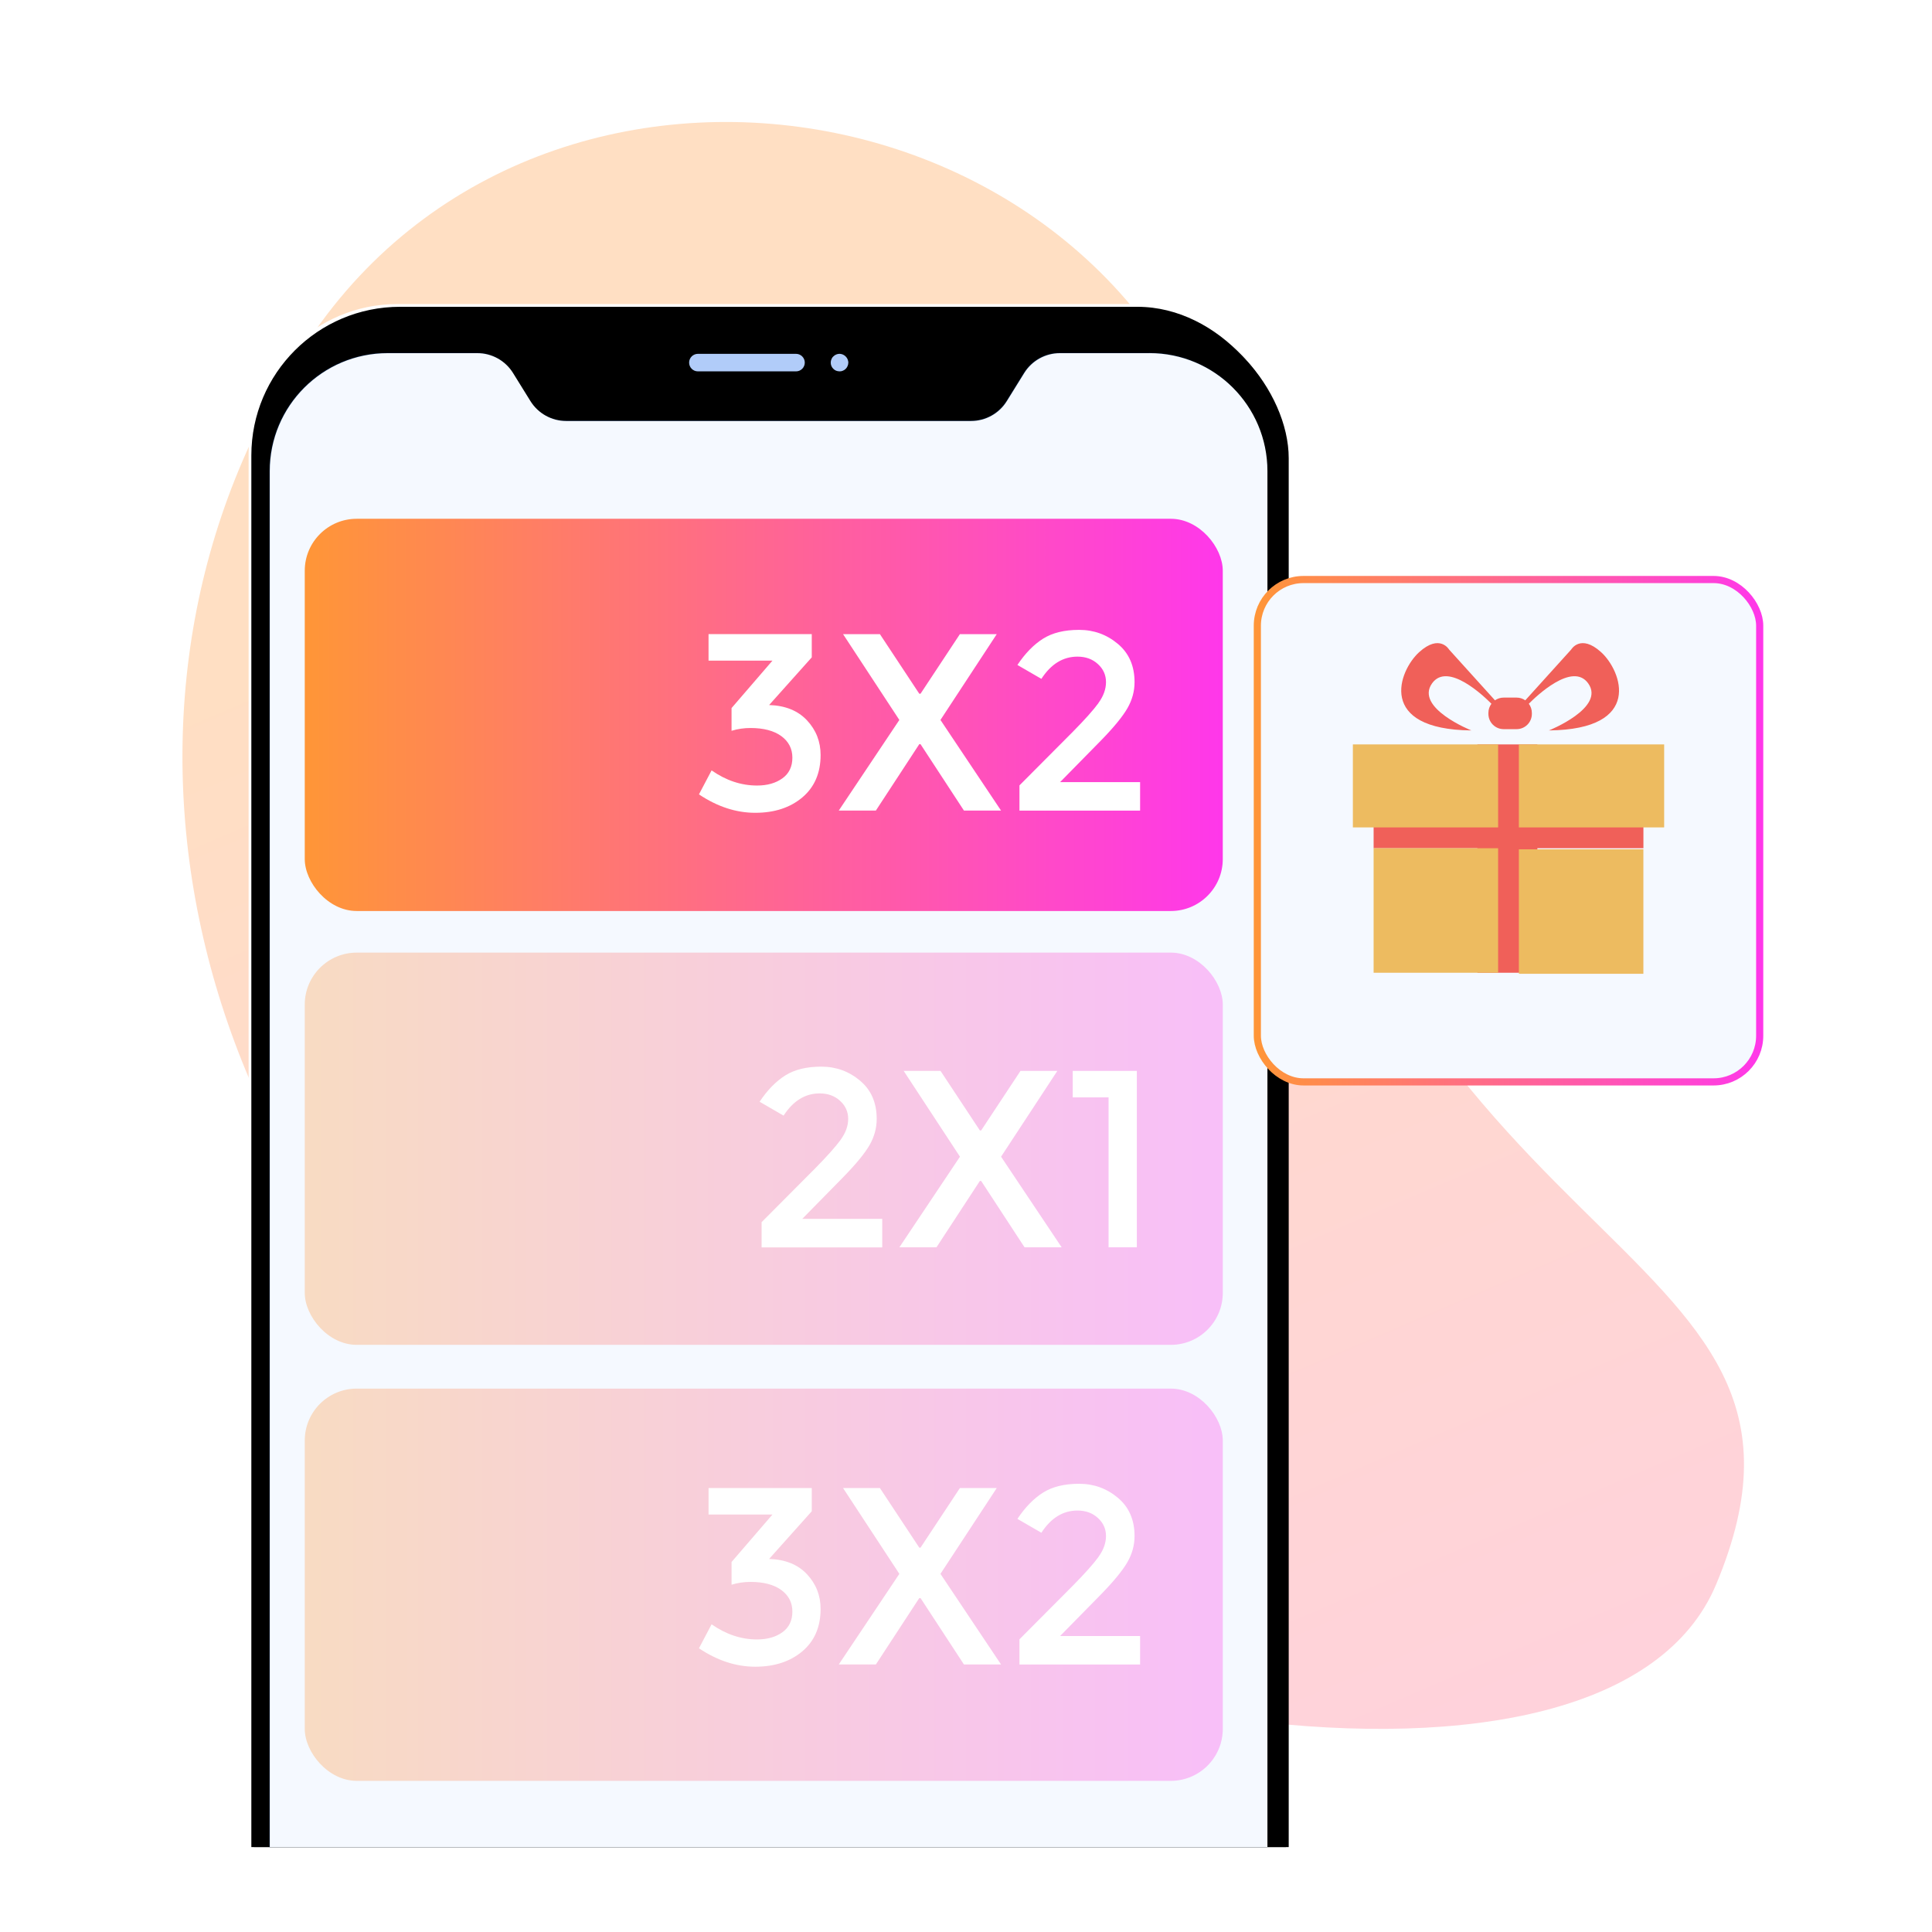
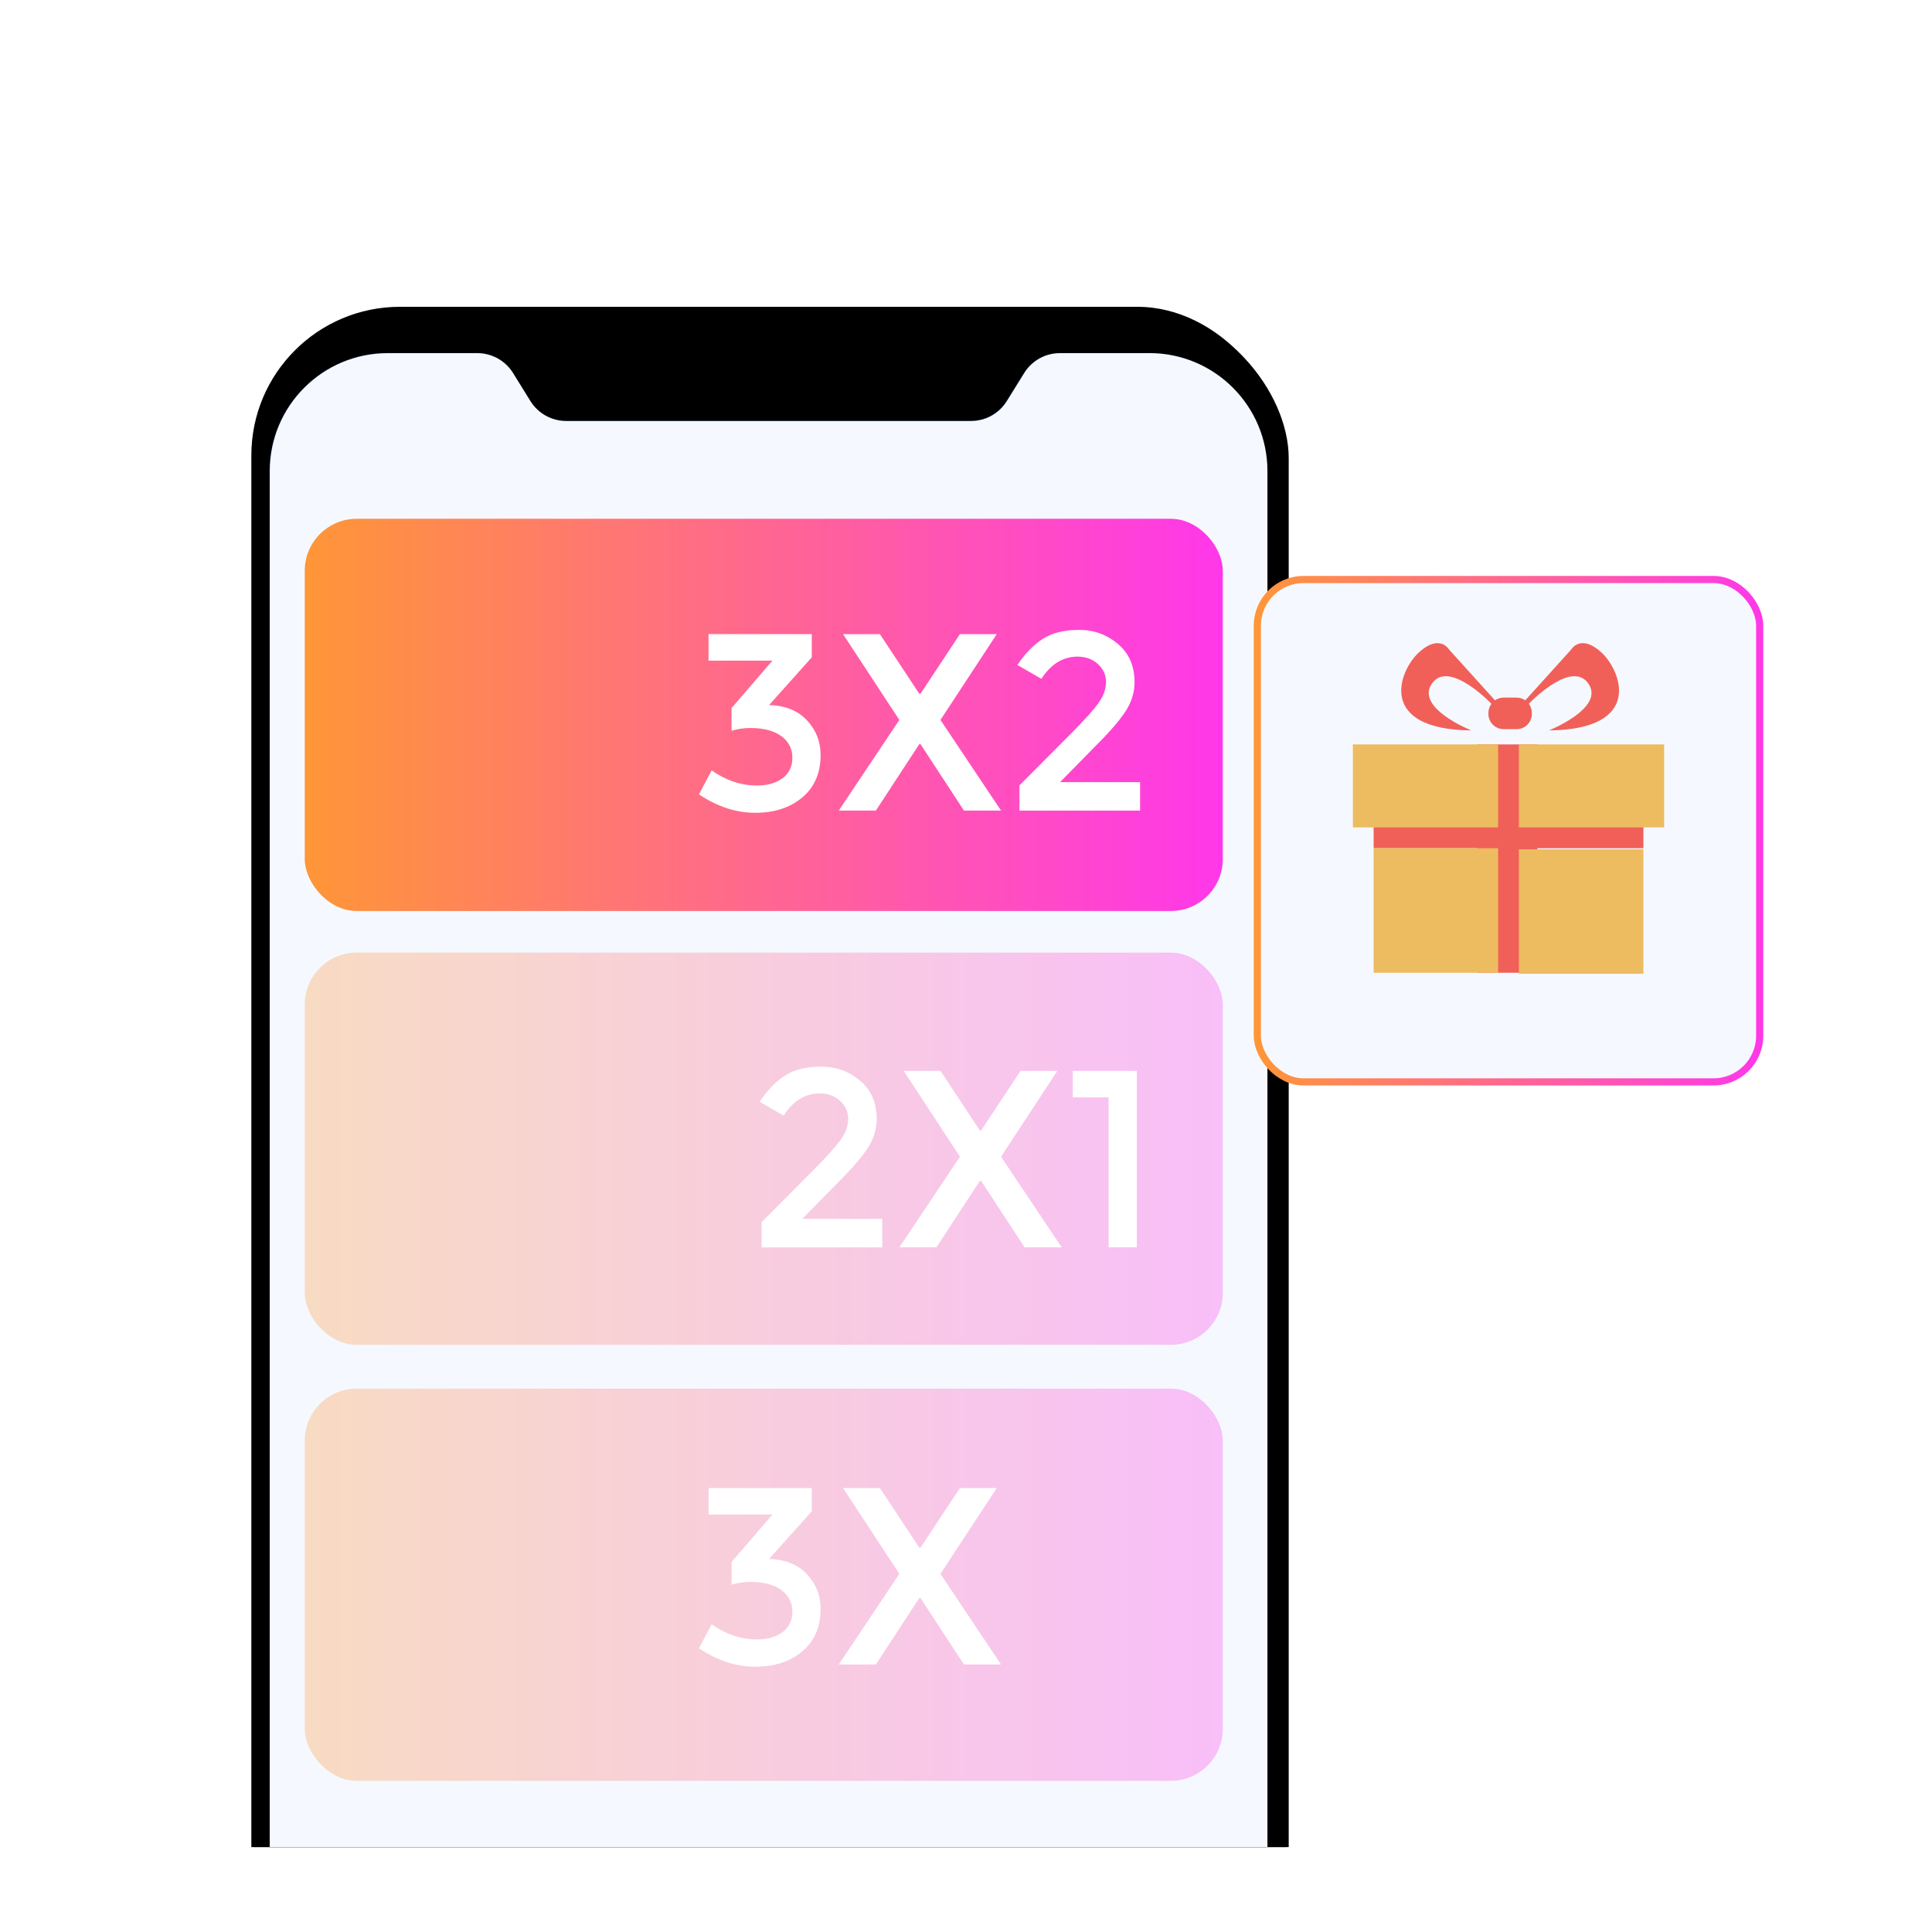
<svg xmlns="http://www.w3.org/2000/svg" xmlns:xlink="http://www.w3.org/1999/xlink" id="Layer_1" data-name="Layer 1" viewBox="0 0 540 540">
  <defs>
    <style> .cls-1 { filter: url(#drop-shadow-2); } .cls-2 { fill: url(#Degradado_sin_nombre_70); } .cls-2, .cls-3, .cls-4 { opacity: .3; } .cls-5 { fill: #041e42; } .cls-6, .cls-7 { fill: #fff; } .cls-8 { fill: url(#Degradado_sin_nombre_70-2); } .cls-9, .cls-10 { fill: none; } .cls-11 { fill: #f5f9ff; } .cls-12 { fill: #b1ccf9; } .cls-3 { fill: url(#Degradado_sin_nombre_70-3); } .cls-13 { fill: #f06059; } .cls-7 { filter: url(#drop-shadow-1); } .cls-10 { stroke: url(#Degradado_sin_nombre_70-5); stroke-miterlimit: 10; stroke-width: 2px; } .cls-4 { fill: url(#Degradado_sin_nombre_70-4); } .cls-14 { fill: #edbb60; } .cls-15 { clip-path: url(#clippath); } </style>
    <filter id="drop-shadow-1" x="-4.55" y="-5.27" width="548.64" height="548.64" filterUnits="userSpaceOnUse">
      <feOffset dx="0" dy="0" />
      <feGaussianBlur result="blur" stdDeviation="9" />
      <feFlood flood-color="#000" flood-opacity=".3" />
      <feComposite in2="blur" operator="in" />
      <feComposite in="SourceGraphic" />
    </filter>
    <clipPath id="clippath">
      <rect class="cls-9" x="22.56" y="21.75" width="494.52" height="494.52" rx="20" ry="20" />
    </clipPath>
    <linearGradient id="Degradado_sin_nombre_70" data-name="Degradado sin nombre 70" x1="429.62" y1="214.88" x2="1249.07" y2="696.15" gradientTransform="translate(-53.46 -267.58) rotate(35.03) scale(.97 .92)" gradientUnits="userSpaceOnUse">
      <stop offset="0" stop-color="#ff9637" />
      <stop offset=".97" stop-color="#ff3ae5" />
      <stop offset="1" stop-color="#ff37ea" />
    </linearGradient>
    <linearGradient id="Degradado_sin_nombre_70-2" data-name="Degradado sin nombre 70" x1="85.18" y1="199.82" x2="341.77" y2="199.82" gradientTransform="matrix(1,0,0,1,0,0)" xlink:href="#Degradado_sin_nombre_70" />
    <linearGradient id="Degradado_sin_nombre_70-3" data-name="Degradado sin nombre 70" x1="85.18" y1="321.08" x2="341.77" y2="321.08" gradientTransform="matrix(1,0,0,1,0,0)" xlink:href="#Degradado_sin_nombre_70" />
    <linearGradient id="Degradado_sin_nombre_70-4" data-name="Degradado sin nombre 70" x1="85.18" y1="442.93" x2="341.77" y2="442.93" gradientTransform="matrix(1,0,0,1,0,0)" xlink:href="#Degradado_sin_nombre_70" />
    <filter id="drop-shadow-2" x="338.41" y="148.96" width="166.56" height="166.56" filterUnits="userSpaceOnUse">
      <feOffset dx="3" dy="5" />
      <feGaussianBlur result="blur-2" stdDeviation="4" />
      <feFlood flood-color="#000" flood-opacity=".5" />
      <feComposite in2="blur-2" operator="in" />
      <feComposite in="SourceGraphic" />
    </filter>
    <linearGradient id="Degradado_sin_nombre_70-5" data-name="Degradado sin nombre 70" x1="347.43" y1="227.18" x2="489.84" y2="227.18" gradientTransform="matrix(1,0,0,1,0,0)" xlink:href="#Degradado_sin_nombre_70" />
  </defs>
  <rect class="cls-7" x="22.56" y="21.75" width="494.52" height="494.52" rx="20" ry="20" />
  <g class="cls-15">
-     <path class="cls-2" d="M479.63,442.93c-29.67,70.58-214.44,41.6-322.26-33.98C49.55,333.37,18.56,191.61,88.17,92.32,157.77-6.98,326.33,25.43,346.77,153.85c32.47,204.08,175.33,188.04,132.86,289.08Z" />
    <g>
      <g>
        <rect x="71" y="86.5" width="289.2" height="570.96" rx="41.56" ry="41.56" />
        <rect class="cls-6" x="69.49" y="84.99" width="289.2" height="570.96" rx="41.56" ry="41.56" />
        <rect x="70.25" y="85.75" width="289.2" height="570.96" rx="41.56" ry="41.56" />
      </g>
      <g>
-         <path class="cls-12" d="M222.49,103.8h-27.43c-1.35,0-2.45-1.1-2.45-2.45s1.1-2.45,2.45-2.45h27.43c1.35,0,2.45,1.1,2.45,2.45s-1.1,2.45-2.45,2.45Z" />
-         <path class="cls-12" d="M234.63,103.79c-.32,0-.63-.06-.94-.18-.29-.12-.56-.3-.78-.53-.24-.23-.42-.5-.54-.8-.12-.29-.18-.6-.18-.94,0-.15.02-.32.05-.48.03-.15.08-.3.15-.45.06-.15.14-.29.21-.42.09-.14.2-.26.32-.36.56-.57,1.4-.85,2.21-.68.15.03.32.08.45.14.15.06.3.14.42.23.14.09.27.2.38.32.11.11.21.23.3.36.09.14.17.27.23.42.06.15.11.3.14.45.05.17.06.33.06.48,0,.33-.08.65-.2.94-.12.3-.3.57-.53.8-.23.23-.5.41-.8.53-.14.06-.29.11-.45.14-.15.03-.32.04-.48.04Z" />
-       </g>
+         </g>
      <g>
        <path class="cls-5" d="M321.2,98.61h-25.04c-4.07,0-7.84,2.1-9.99,5.56l-4.86,7.84c-2.14,3.46-5.92,5.56-9.99,5.56h-113.17c-4.07,0-7.84-2.1-9.99-5.56l-4.86-7.84c-2.14-3.46-5.92-5.56-9.99-5.56h-25.04c-18.21,0-32.97,14.76-32.97,32.97v481.99c0,18.21,14.76,32.97,32.97,32.97h212.9c18.21,0,32.98-14.76,32.98-32.98V131.58c0-18.21-14.76-32.98-32.98-32.98Z" />
        <path class="cls-11" d="M321.3,98.71h-25.04c-4.07,0-7.84,2.1-9.99,5.56l-4.86,7.84c-2.14,3.46-5.92,5.56-9.99,5.56h-113.17c-4.07,0-7.84-2.1-9.99-5.56l-4.86-7.84c-2.14-3.46-5.92-5.56-9.99-5.56h-25.04c-18.21,0-32.97,14.76-32.97,32.97v481.99c0,18.21,14.76,32.97,32.97,32.97h212.9c18.21,0,32.98-14.76,32.98-32.98V131.68c0-18.21-14.76-32.98-32.98-32.98Z" />
      </g>
    </g>
    <rect class="cls-8" x="85.18" y="145" width="256.59" height="109.63" rx="14.52" ry="14.52" />
    <rect class="cls-3" x="85.18" y="266.26" width="256.59" height="109.63" rx="14.52" ry="14.52" />
    <rect class="cls-4" x="85.18" y="388.12" width="256.59" height="109.63" rx="14.52" ry="14.52" />
    <g>
      <path class="cls-6" d="M198.04,184.65v-7.41h28.85v6.49l-11.92,13.33c4.51.14,8.04,1.56,10.58,4.27s3.81,5.94,3.81,9.7c0,5.03-1.71,8.98-5.11,11.85-3.41,2.87-7.79,4.3-13.16,4.3s-10.6-1.72-15.73-5.15l3.53-6.7c4.04,2.82,8.28,4.23,12.7,4.23,2.87,0,5.23-.67,7.09-2.01,1.86-1.34,2.79-3.27,2.79-5.78s-1.04-4.52-3.1-6.03c-2.07-1.5-4.94-2.26-8.61-2.26-1.83,0-3.6.26-5.29.78v-6.35l11.43-13.26h-17.85Z" />
      <path class="cls-6" d="M269.42,226.55l-12.13-18.55h-.35l-12.13,18.55h-10.37l16.93-25.32-15.73-23.98h10.3l11,16.65h.35l11-16.65h10.3l-15.73,23.98,16.93,25.32h-10.37Z" />
      <path class="cls-6" d="M307.01,196.5c1.41-1.93,2.12-3.88,2.12-5.85s-.75-3.66-2.26-5.04c-1.51-1.39-3.41-2.08-5.71-2.08-4.04,0-7.41,2.07-10.09,6.21l-6.7-3.88c2.16-3.24,4.55-5.69,7.16-7.34,2.61-1.65,5.97-2.47,10.09-2.47s7.72,1.31,10.83,3.92,4.66,6.17,4.66,10.69c0,2.54-.66,4.96-1.98,7.27-1.32,2.3-3.74,5.27-7.26,8.89l-11.57,11.78h22.36v7.97h-33.72v-7.05l14.95-15.02c3.34-3.39,5.71-6.04,7.12-7.97Z" />
    </g>
    <g>
      <path class="cls-6" d="M198.04,423.32v-7.41h28.85v6.49l-11.92,13.33c4.51.14,8.04,1.56,10.58,4.27s3.81,5.94,3.81,9.7c0,5.03-1.71,8.98-5.11,11.85-3.41,2.87-7.79,4.3-13.16,4.3s-10.6-1.72-15.73-5.15l3.53-6.7c4.04,2.82,8.28,4.23,12.7,4.23,2.87,0,5.23-.67,7.09-2.01,1.86-1.34,2.79-3.27,2.79-5.78s-1.04-4.52-3.1-6.03c-2.07-1.5-4.94-2.26-8.61-2.26-1.83,0-3.6.26-5.29.78v-6.35l11.43-13.26h-17.85Z" />
      <path class="cls-6" d="M269.42,465.22l-12.13-18.55h-.35l-12.13,18.55h-10.37l16.93-25.32-15.73-23.98h10.3l11,16.65h.35l11-16.65h10.3l-15.73,23.98,16.93,25.32h-10.37Z" />
-       <path class="cls-6" d="M307.01,435.17c1.41-1.93,2.12-3.88,2.12-5.85s-.75-3.66-2.26-5.04c-1.51-1.39-3.41-2.08-5.71-2.08-4.04,0-7.41,2.07-10.09,6.21l-6.7-3.88c2.16-3.24,4.55-5.69,7.16-7.34,2.61-1.65,5.97-2.47,10.09-2.47s7.72,1.31,10.83,3.92,4.66,6.17,4.66,10.69c0,2.54-.66,4.96-1.98,7.27-1.32,2.3-3.74,5.27-7.26,8.89l-11.57,11.78h22.36v7.97h-33.72v-7.05l14.95-15.02c3.34-3.39,5.71-6.04,7.12-7.97Z" />
    </g>
    <g>
      <path class="cls-6" d="M234.95,318.58c1.41-1.93,2.12-3.88,2.12-5.85s-.75-3.66-2.26-5.04c-1.51-1.39-3.41-2.08-5.71-2.08-4.04,0-7.4,2.07-10.09,6.21l-6.7-3.88c2.16-3.24,4.55-5.69,7.16-7.34,2.61-1.65,5.97-2.47,10.09-2.47s7.72,1.31,10.83,3.92,4.65,6.17,4.65,10.69c0,2.54-.66,4.96-1.97,7.27-1.32,2.3-3.74,5.27-7.27,8.89l-11.57,11.78h22.36v7.97h-33.72v-7.05l14.95-15.02c3.34-3.39,5.71-6.04,7.12-7.97Z" />
      <path class="cls-6" d="M286.36,348.62l-12.13-18.55h-.35l-12.13,18.55h-10.37l16.93-25.32-15.73-23.98h10.3l11,16.65h.35l11-16.65h10.3l-15.73,23.98,16.93,25.32h-10.37Z" />
      <path class="cls-6" d="M299.84,299.32h17.91v49.3h-7.9v-41.9h-10.02v-7.41Z" />
    </g>
    <g class="cls-1">
      <rect class="cls-11" x="347.92" y="156.48" width="141.42" height="141.42" rx="12.59" ry="12.59" />
      <rect class="cls-10" x="348.43" y="156.98" width="140.41" height="140.41" rx="12.9" ry="12.9" />
      <g>
        <rect class="cls-13" x="380.93" y="222.58" width="75.41" height="9.5" />
        <rect class="cls-13" x="409.93" y="203.07" width="16.77" height="63.81" />
        <g>
          <rect class="cls-14" x="380.93" y="232.08" width="34.8" height="34.8" />
          <rect class="cls-14" x="421.53" y="232.38" width="34.8" height="34.8" />
          <polygon class="cls-14" points="375.13 203.07 375.13 226.27 415.73 226.27 415.73 213.83 415.73 203.07 409.93 203.07 375.13 203.07" />
          <polygon class="cls-14" points="427.33 203.07 421.53 203.07 421.53 213.83 421.53 226.27 462.14 226.27 462.14 203.07 427.33 203.07" />
          <path class="cls-13" d="M425.16,194.53v-.28c0-.96-.32-1.84-.85-2.55,1.97-2,12.21-11.86,16.6-5.69,4.86,6.84-10.99,13.15-10.99,13.15,26.48-.27,20.35-16.66,14.59-21.88-5.76-5.22-8.37-.72-8.37-.72l-12.82,14.18c-.69-.48-1.53-.76-2.43-.76h-3.61c-.9,0-1.74.28-2.43.76l-12.82-14.18s-2.61-4.5-8.37.72c-5.76,5.22-11.89,21.61,14.59,21.88,0,0-15.85-6.3-10.99-13.15,4.39-6.17,14.63,3.7,16.6,5.69-.53.71-.85,1.59-.85,2.55v.28c0,2.36,1.91,4.27,4.27,4.27h3.61c2.36,0,4.27-1.91,4.27-4.27Z" />
        </g>
      </g>
    </g>
  </g>
</svg>